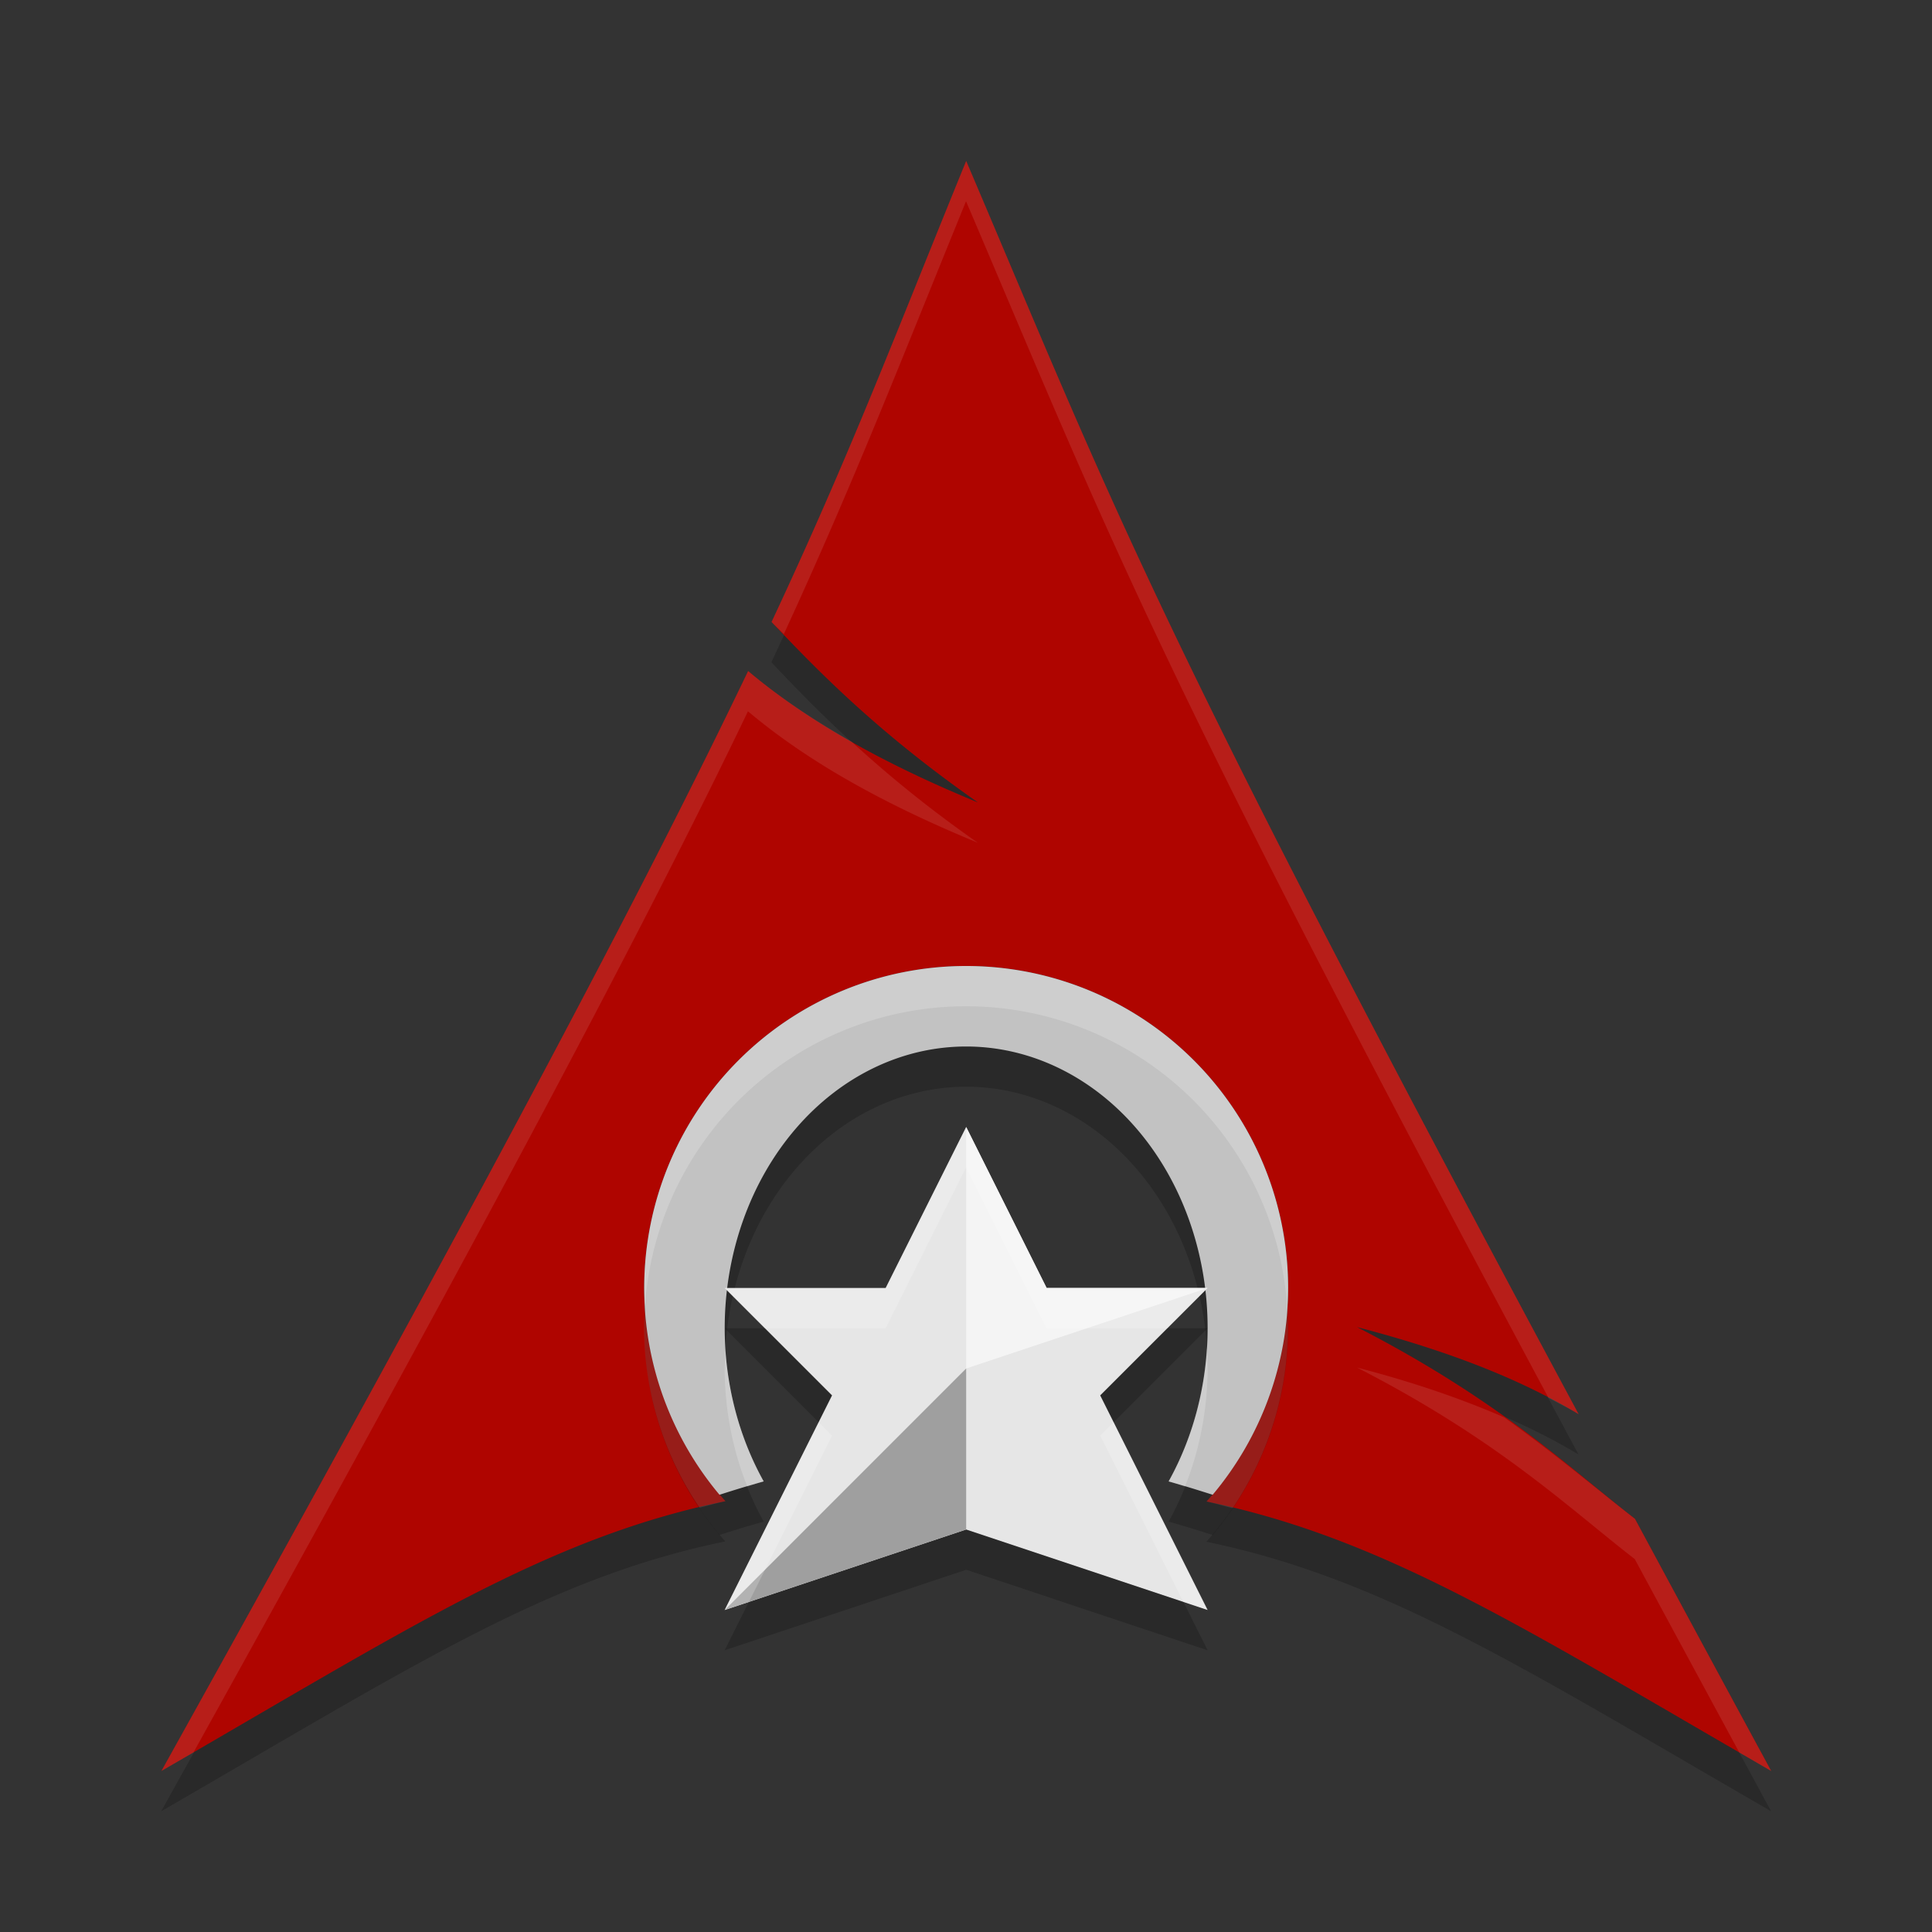
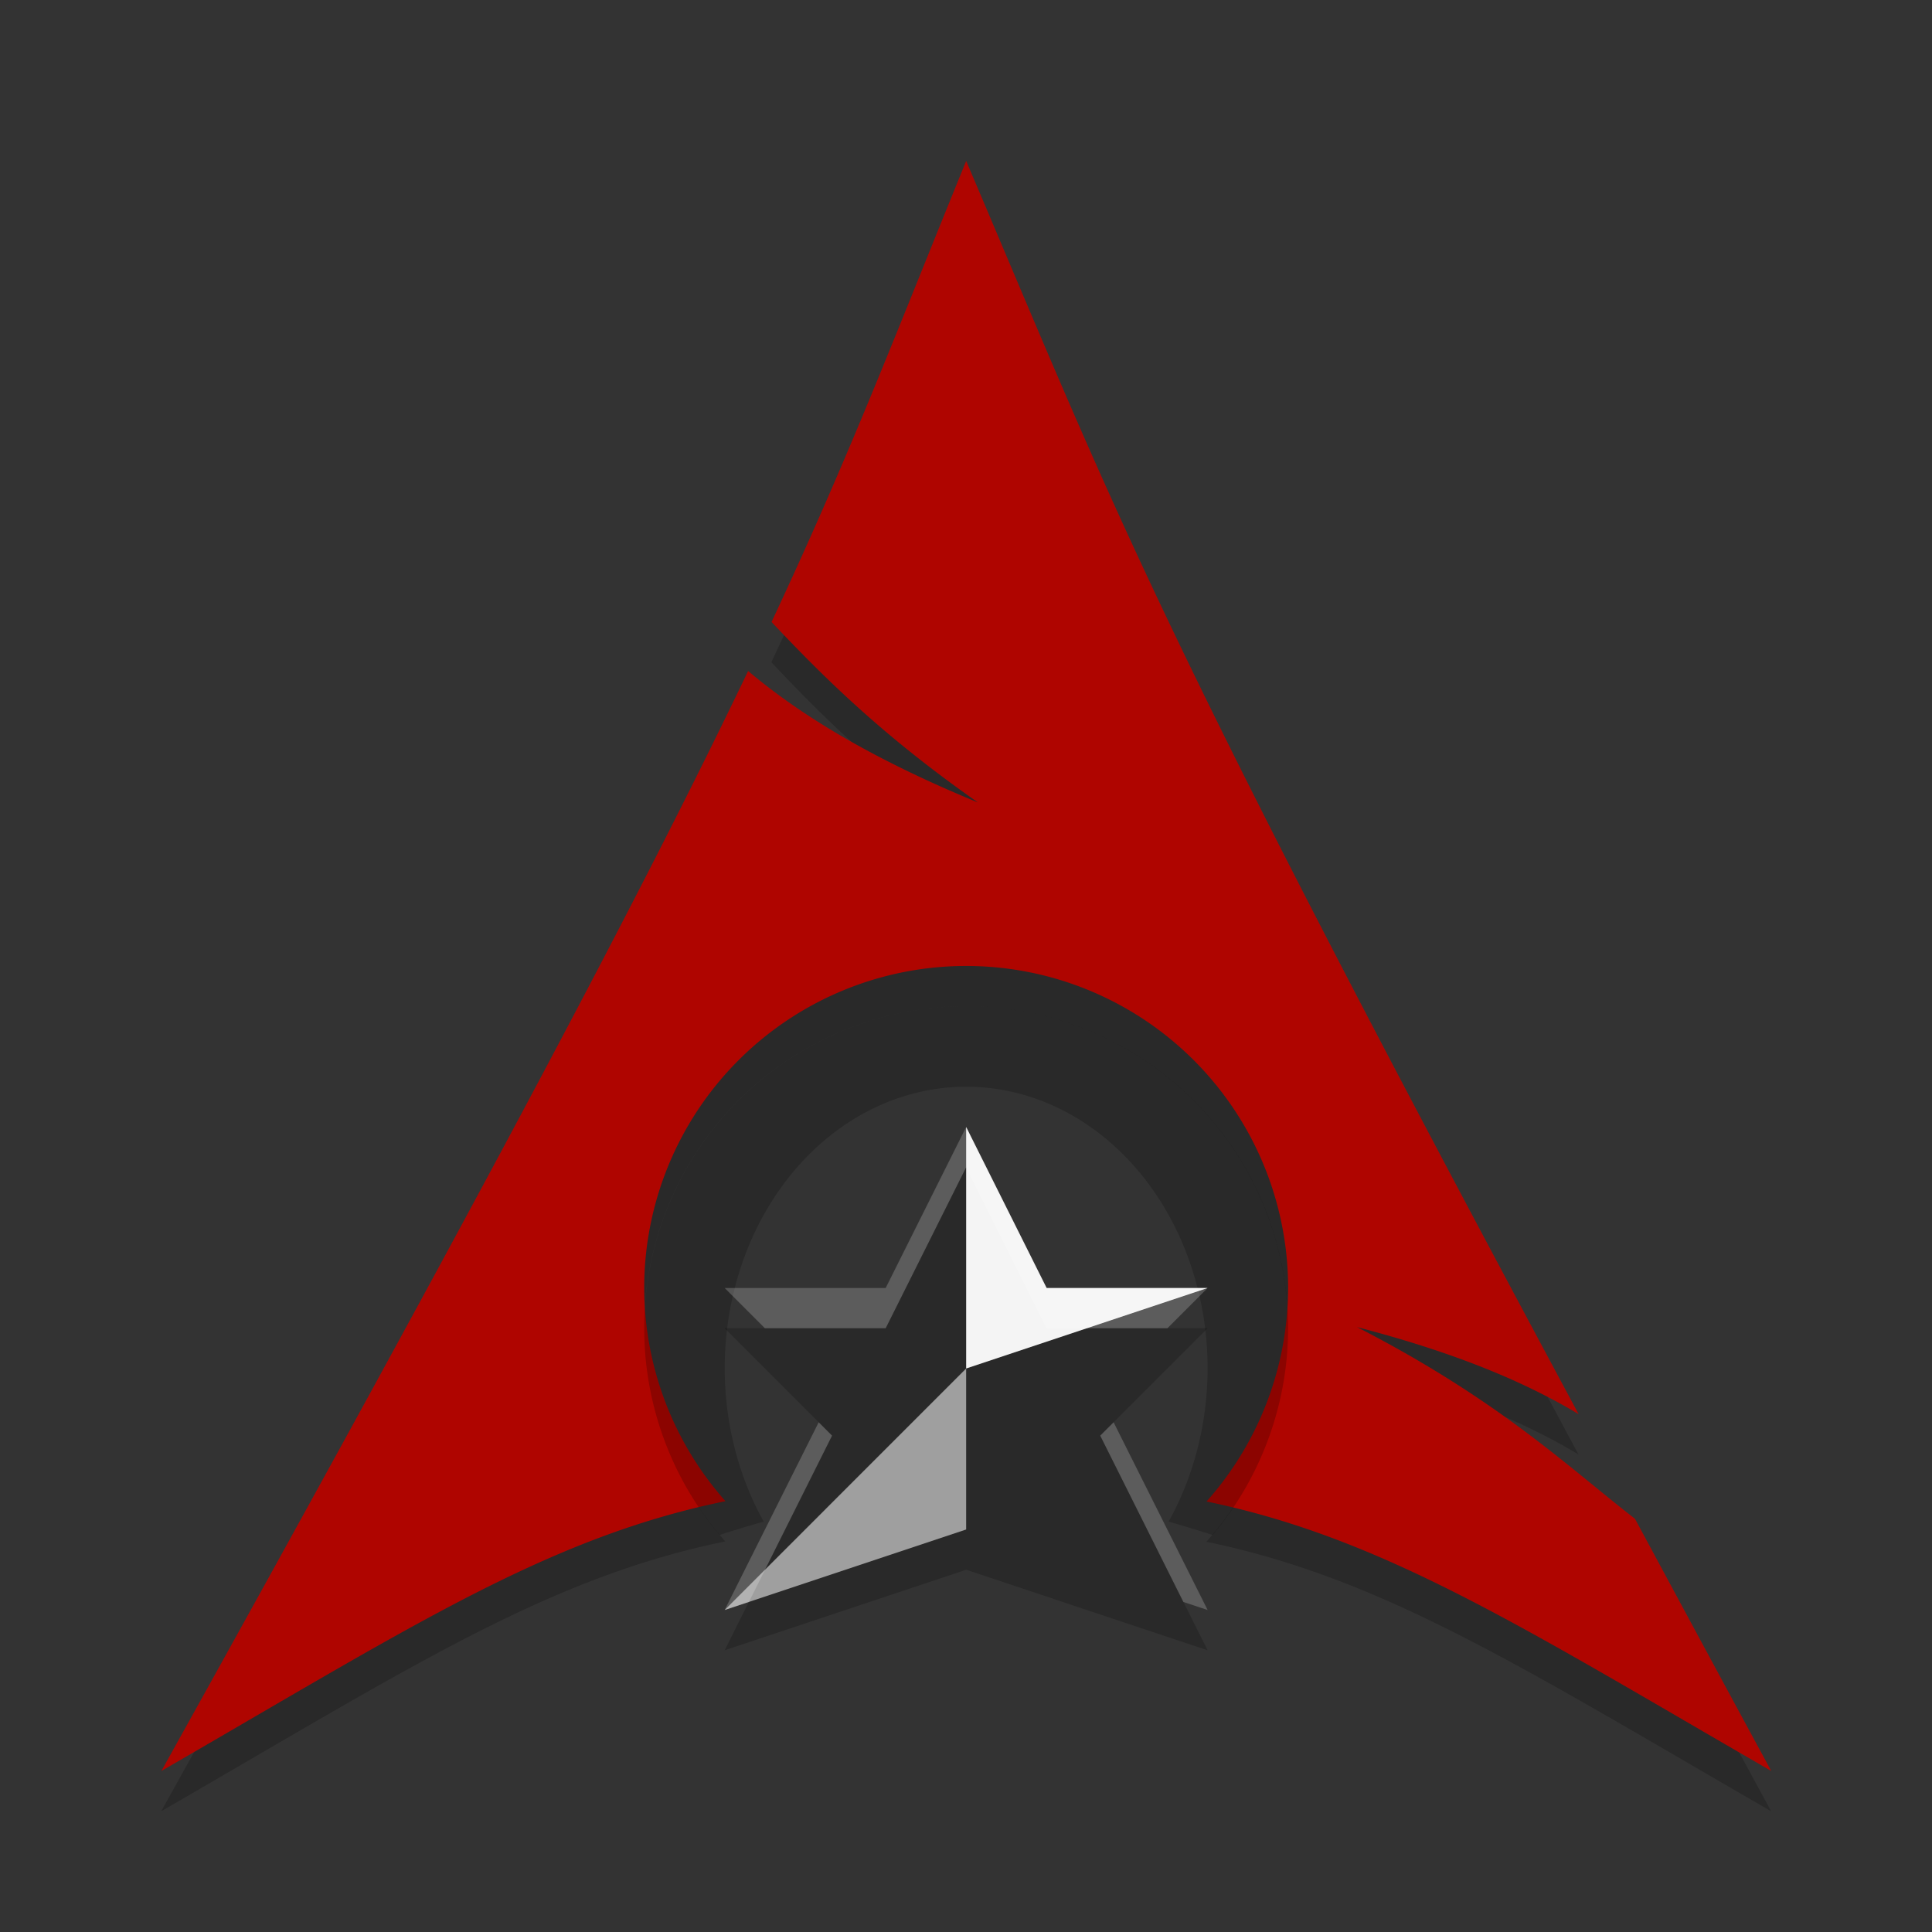
<svg xmlns="http://www.w3.org/2000/svg" width="48" height="48">
  <rect width="100%" height="100%" fill="#333333" stroke="none" />
  <path d="m24 5c-1.781 4.365-2.853 7.218-4.835 11.453 1.215 1.288 2.705 2.79 5.128 4.484-2.605-1.072-4.383-2.149-5.71-3.266-2.537 5.294-6.51 12.836-14.577 27.328 6.188-3.572 9.596-5.798 14.014-6.703a7.999 8 0 0 1 -2.019-5.297 7.999 8 0 0 1 7.999-8 7.999 8 0 0 1 7.999 8 7.999 8 0 0 1 -2.027 5.305c4.422.916 7.879 3.145 14.03 6.695-1.233-2.27-2.335-4.317-3.386-6.266-1.656-1.283-3.383-2.954-6.906-4.762 2.421.629 4.156 1.353 5.507 2.164-10.687-19.896-11.552-22.537-15.217-31.137z" fill-rule="evenodd" opacity=".2" />
  <path d="m24.004 4c-1.781 4.365-2.853 7.218-4.835 11.453 1.215 1.288 2.705 2.79 5.128 4.484-2.605-1.072-4.383-2.149-5.71-3.266-2.537 5.294-6.51 12.836-14.577 27.328 6.188-3.572 9.596-5.798 14.014-6.703a7.999 8 0 0 1 -2.019-5.297 7.999 8 0 0 1 7.999-8 7.999 8 0 0 1 7.999 8 7.999 8 0 0 1 -2.027 5.305c4.422.916 7.879 3.145 14.03 6.695-1.233-2.27-2.335-4.317-3.386-6.266-1.656-1.283-3.383-2.954-6.906-4.762 2.421.629 4.156 1.353 5.507 2.164-10.687-19.896-11.552-22.537-15.217-31.137z" fill="#af0500" fill-rule="evenodd" />
  <path d="m24.004 29-2 4h-4l2.668 2.668-2.668 5.332 5.999-2 5.999 2-2.668-5.332 2.668-2.668h-4z" opacity=".2" />
  <path d="m24.004 24.999a7.999 8 0 0 0 -7.999 8 7.999 8 0 0 0 1.871 5.137c.366-.118.733-.23 1.098-.332a5.999 7 0 0 1 -.969-3.805 5.999 7 0 0 1 5.999-7 5.999 7 0 0 1 5.999 7 5.999 7 0 0 1 -.969 3.805c.363.102.728.215 1.094.332a7.999 8 0 0 0 1.875-5.137 7.999 8 0 0 0 -7.999-8z" opacity=".2" />
-   <path d="m24.004 24a7.999 8 0 0 0 -7.999 8 7.999 8 0 0 0 1.871 5.137c.366-.118.733-.23 1.098-.332a5.999 7 0 0 1 -.969-3.805 5.999 7 0 0 1 5.999-7 5.999 7 0 0 1 5.999 7 5.999 7 0 0 1 -.969 3.805c.363.102.728.215 1.094.332a7.999 8 0 0 0 1.875-5.137 7.999 8 0 0 0 -7.999-8z" fill="#c2c2c2" />
-   <path d="m24.004 28-2 4h-4l2.668 2.668-2.668 5.332 5.999-2 5.999 2-2.668-5.332 2.668-2.668h-4z" fill="#e6e6e6" />
  <path d="m24.004 28v6l5.999-2h-4z" fill="#f4f4f4" />
  <path d="m24.004 34v4l-5.999 2z" fill="#9f9f9f" />
  <g fill="#fff">
    <path d="m24.004 28-2 4h-4l1 1h3l2-4 2 4h3l1-1h-4zm-3.664 7.336-2.336 4.664.602-.199 2.066-4.133zm7.327 0-.332.332 2.066 4.133.602.199z" opacity=".2" />
-     <path d="m24.004 4c-1.781 4.365-2.853 7.218-4.835 11.453.088.093.214.206.305.301 1.761-3.824 2.856-6.658 4.527-10.754 3.558 8.349 4.642 11.375 14.471 29.73.256.134.518.267.75.406-10.687-19.896-11.552-22.537-15.217-31.137zm-5.417 12.672c-2.537 5.294-6.51 12.836-14.577 27.328.295-.17.514-.297.797-.461 7.392-13.313 11.347-20.8 13.776-25.867 1.328 1.117 3.106 2.194 5.71 3.266-1.28-.895-2.28-1.727-3.136-2.512-1.018-.577-1.864-1.16-2.57-1.754zm13.393 15.762a7.999 8 0 0 1 -2.004 4.871c.221.046.432.112.648.164a7.999 8 0 0 0 1.375-4.469 7.999 8 0 0 0 -.02-.566zm-15.952.02a7.999 8 0 0 0 -.027.547 7.999 8 0 0 0 1.379 4.457c.216-.052.424-.115.644-.16a7.999 8 0 0 1 -1.996-4.844zm17.682 1.52c3.523 1.808 5.25 3.479 6.906 4.762.806 1.495 1.695 3.138 2.597 4.805.281.163.5.292.793.461-1.233-2.27-2.335-4.317-3.386-6.266-.941-.729-1.947-1.59-3.25-2.523-1.024-.444-2.207-.861-3.66-1.238z" fill-rule="evenodd" opacity=".1" />
-     <path d="m24.004 24a7.999 8 0 0 0 -7.999 8 7.999 8 0 0 0 .02.422 7.999 8 0 0 1 7.98-7.422 7.999 8 0 0 1 7.976 7.492 7.999 8 0 0 0 .023-.492 7.999 8 0 0 0 -7.999-8zm5.98 9.457a5.999 7 0 0 1 -.949 3.348c.135.038.271.084.406.125a5.999 7 0 0 0 .562-2.93 5.999 7 0 0 0 -.02-.543zm-11.96.102a5.999 7 0 0 0 -.02.441 5.999 7 0 0 0 .562 2.93c.136-.04.271-.087.406-.125a5.999 7 0 0 1 -.949-3.246z" opacity=".2" />
  </g>
</svg>